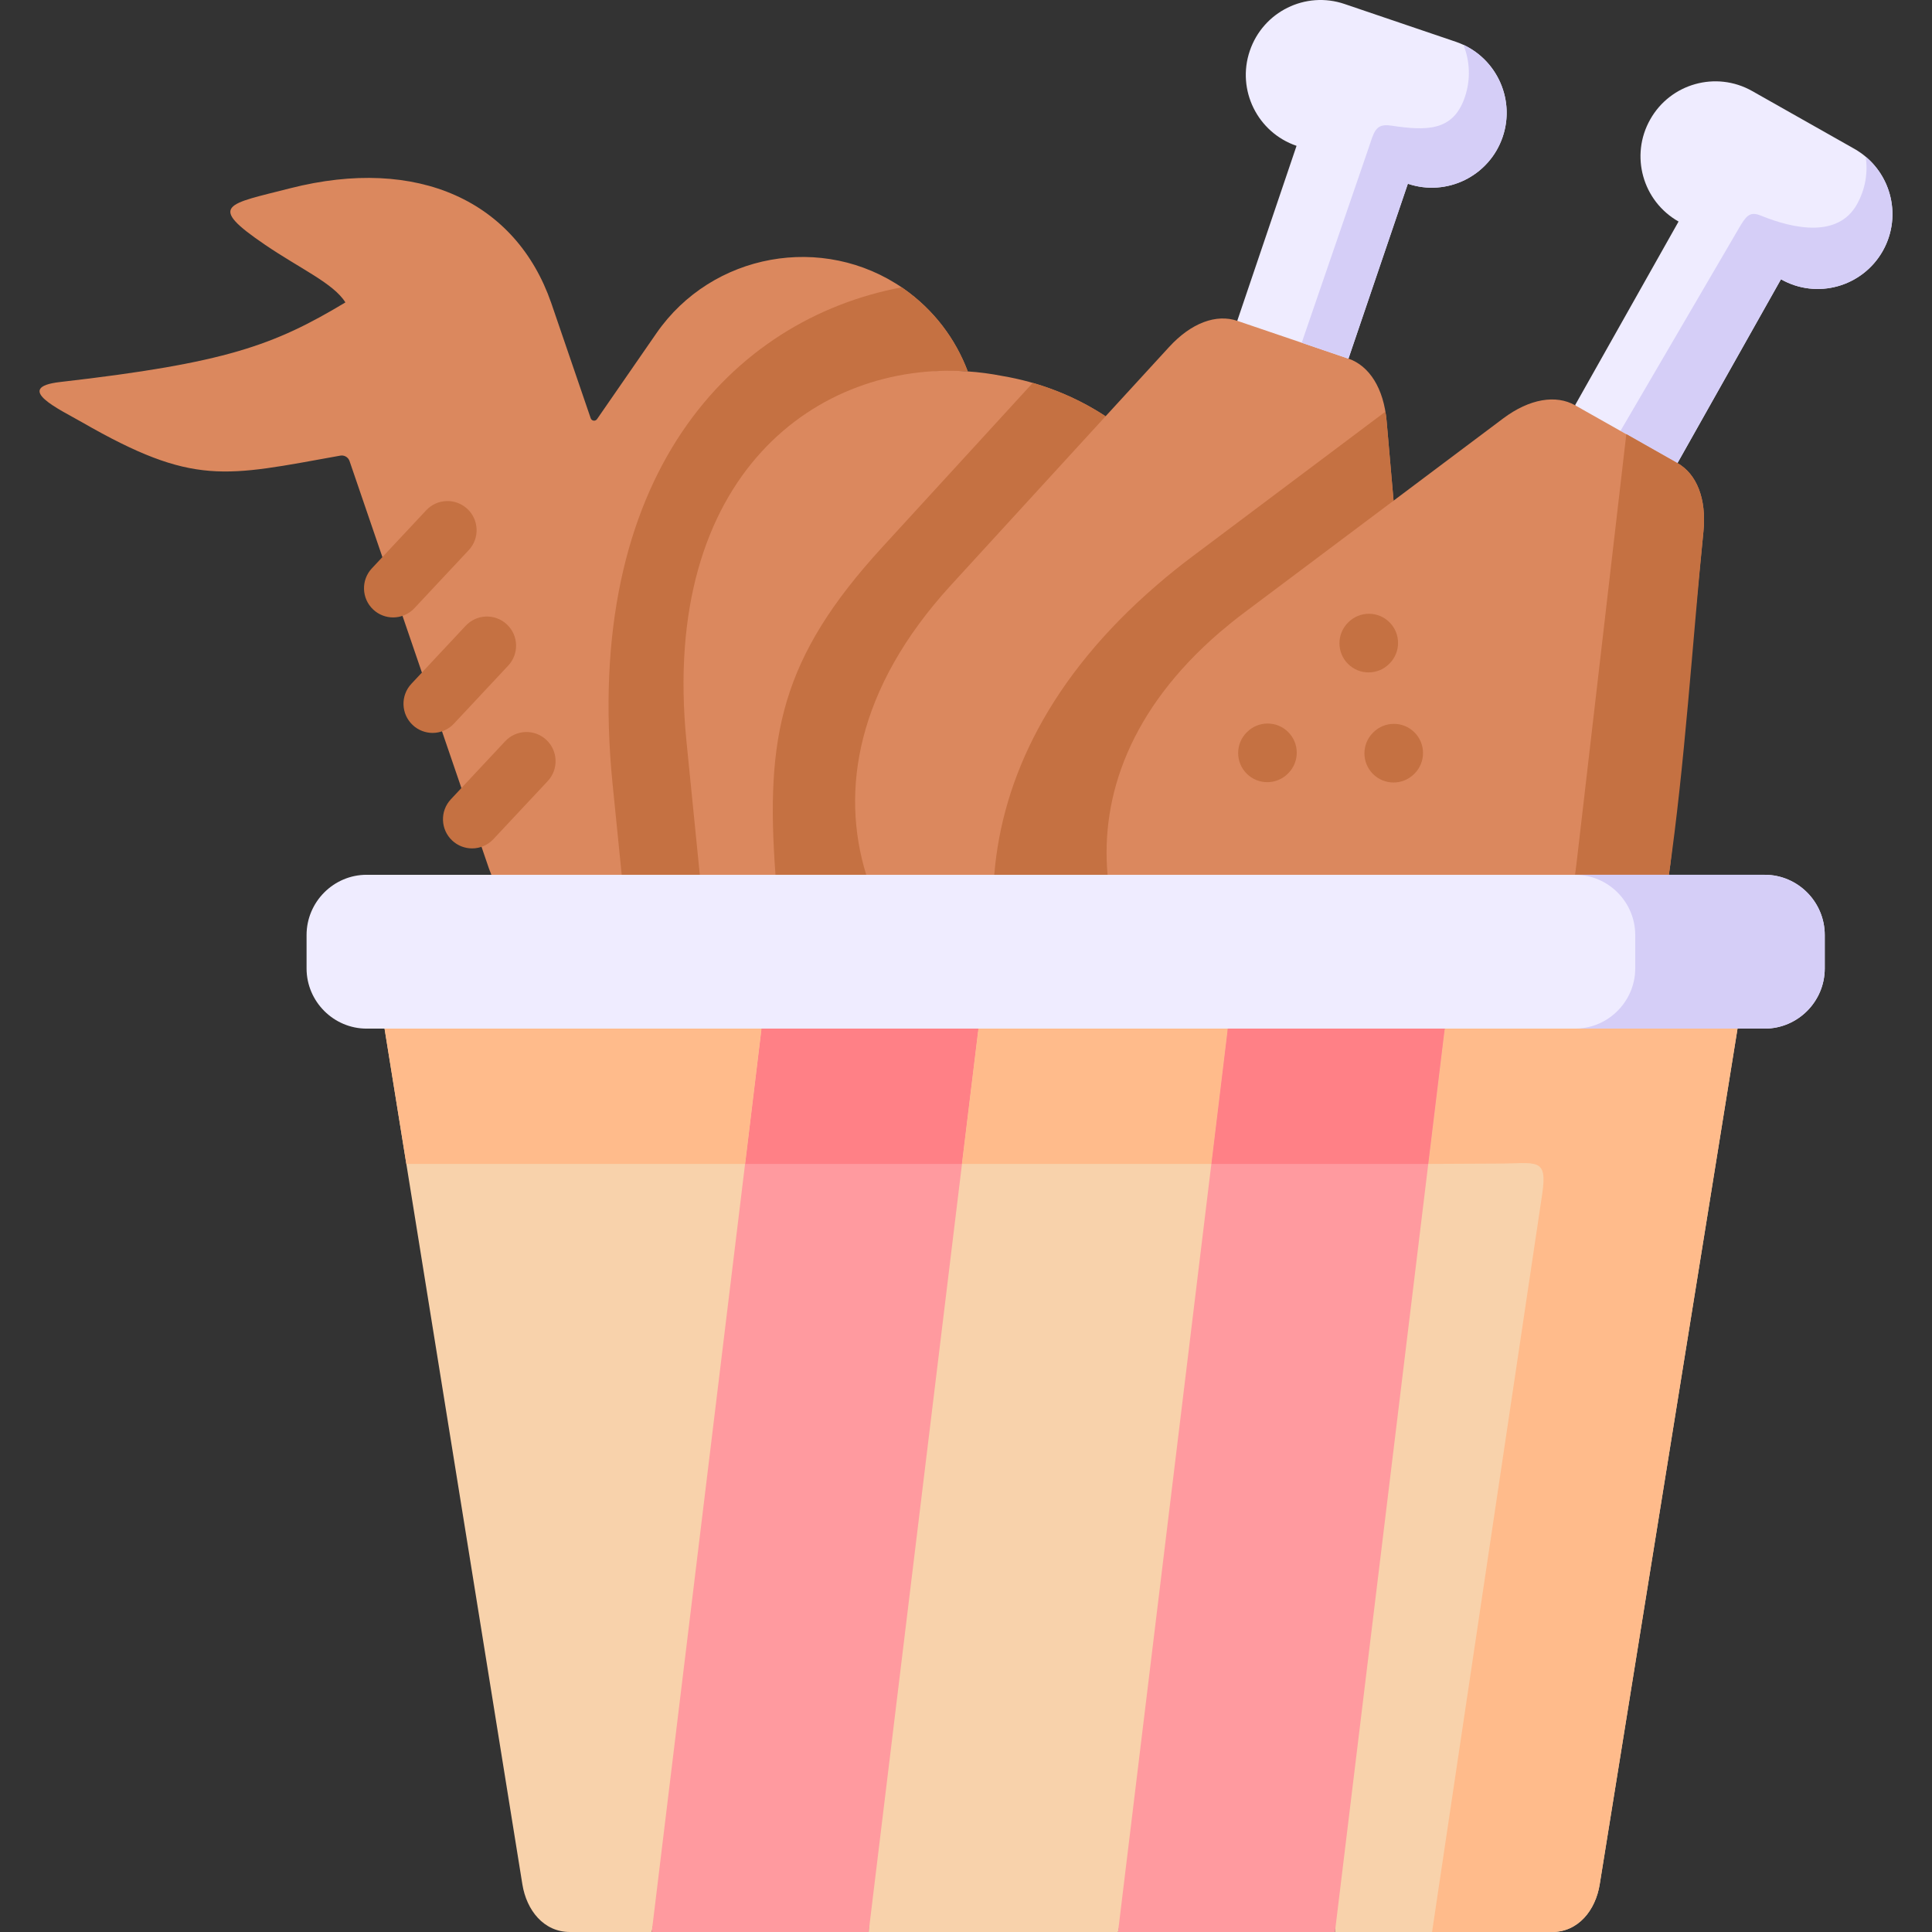
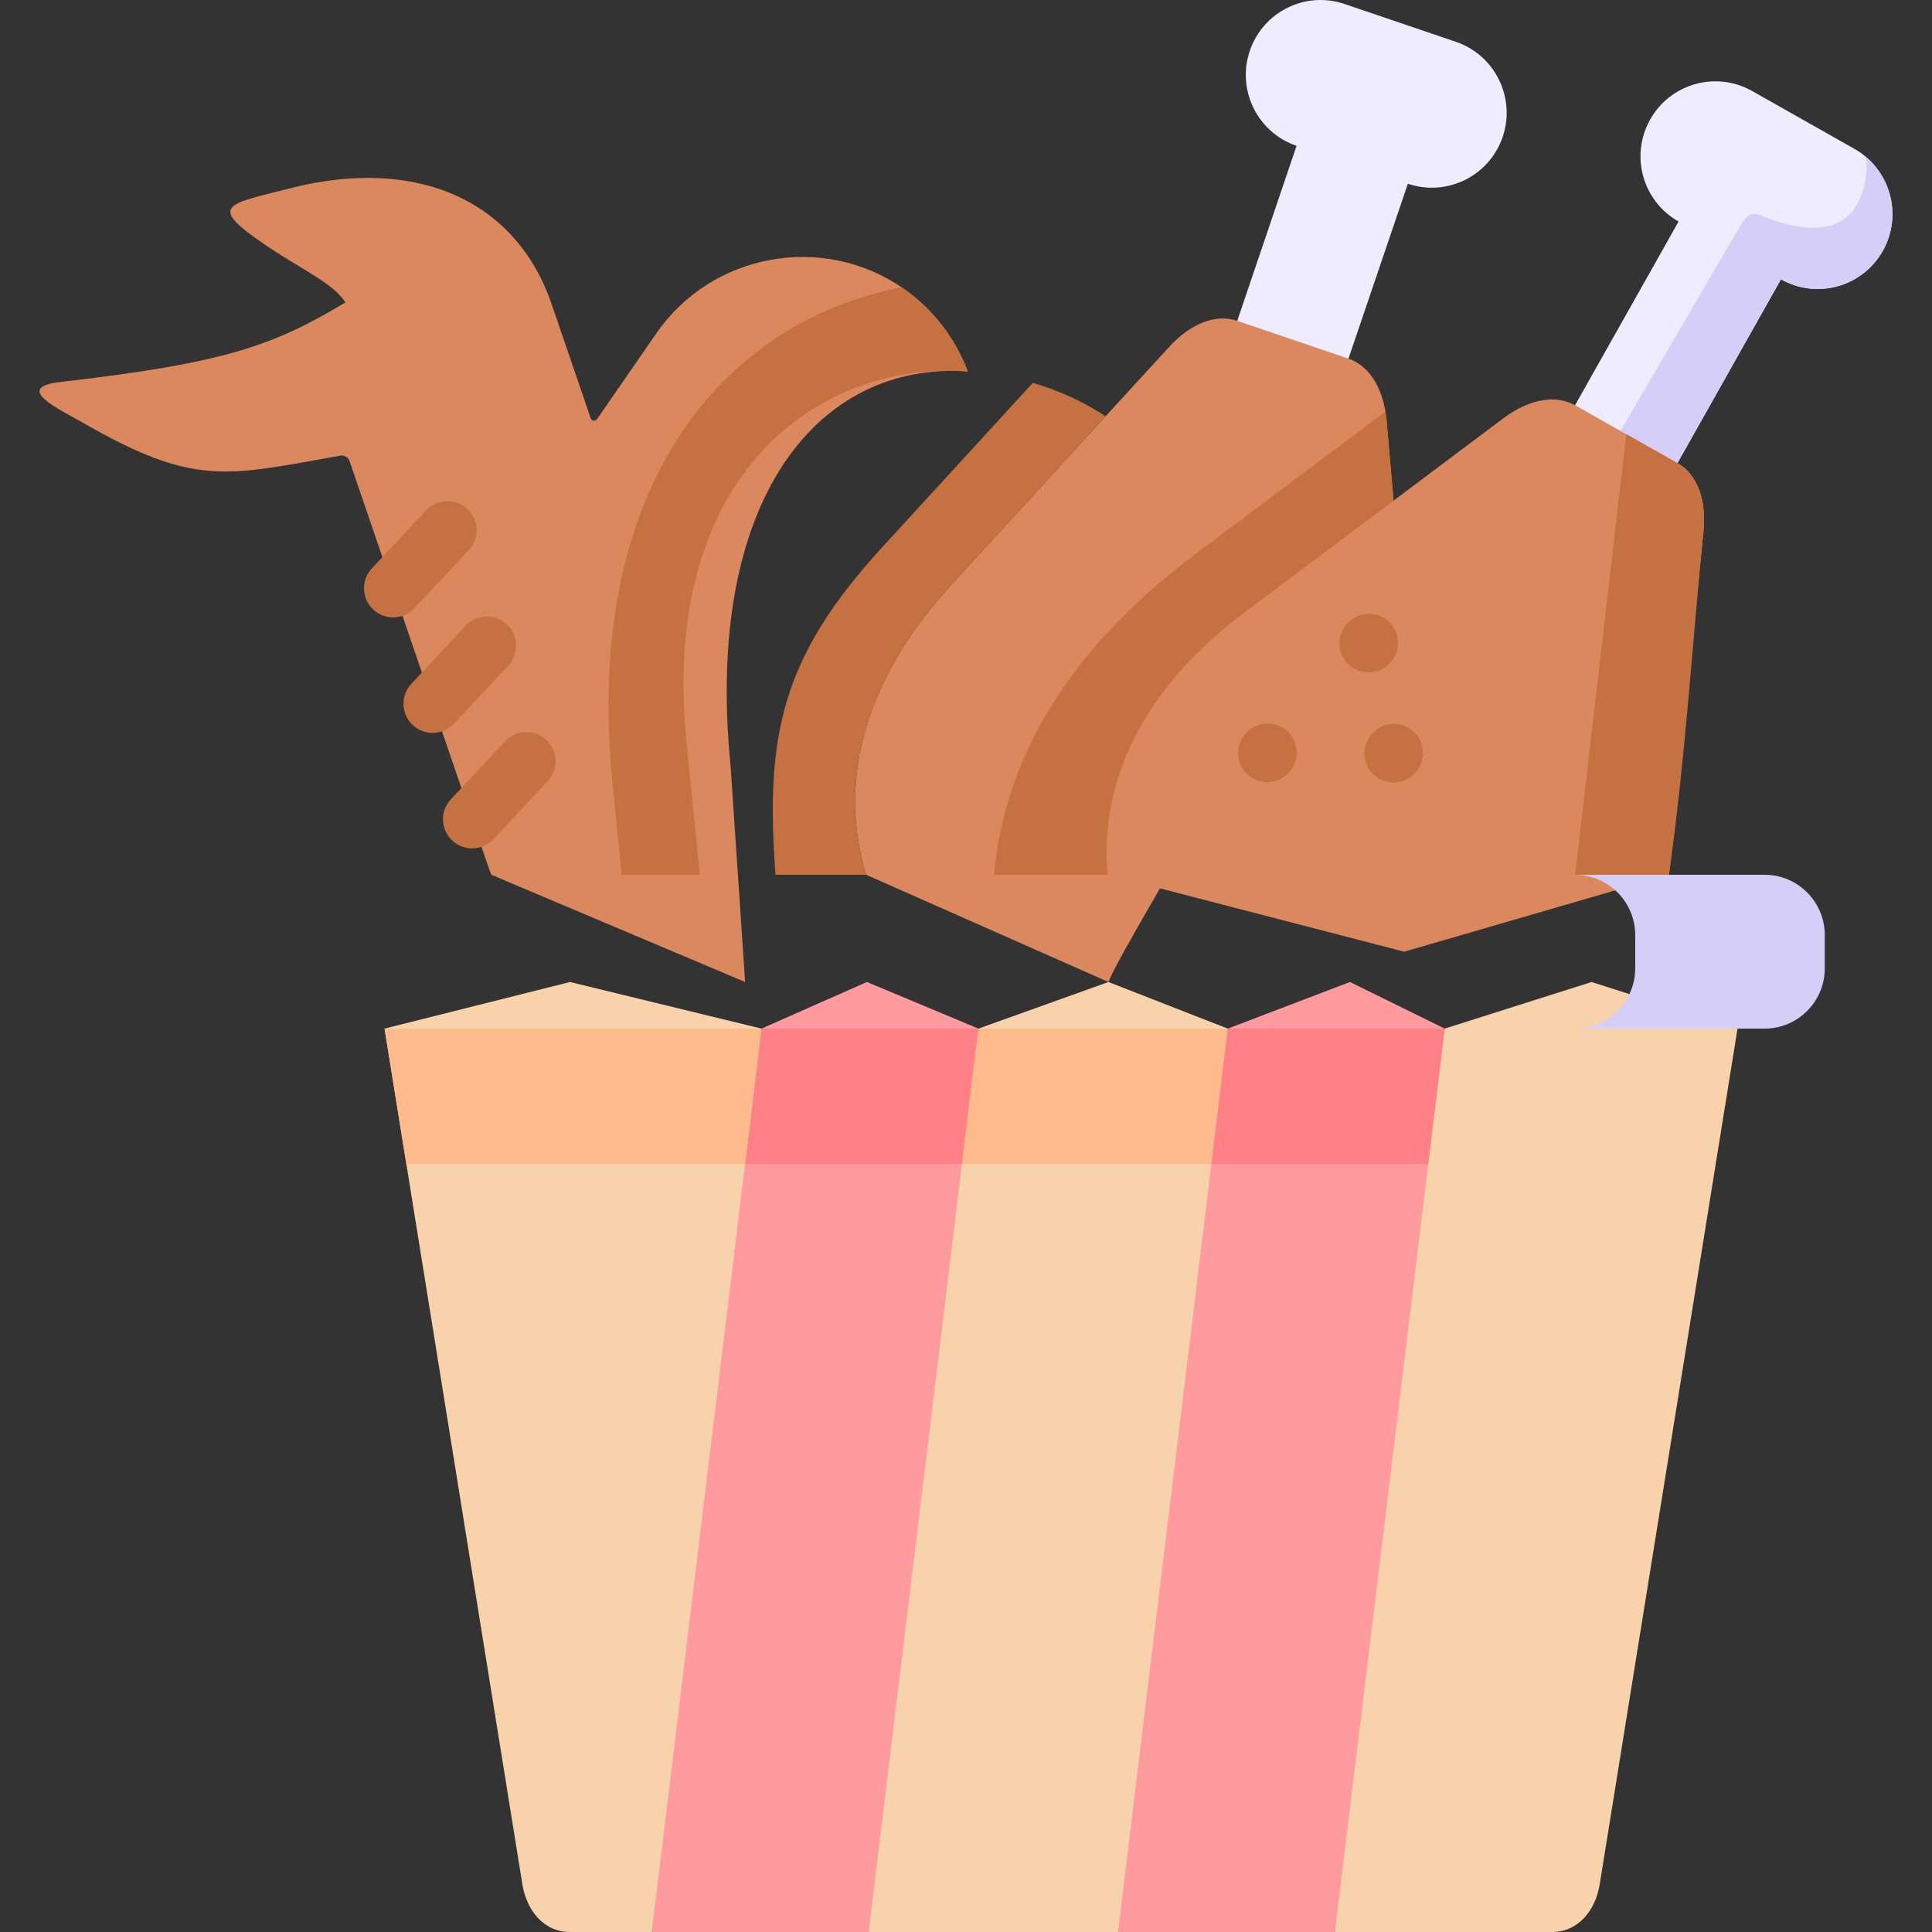
<svg xmlns="http://www.w3.org/2000/svg" id="Layer_1" enable-background="new 0 0 512 512" height="512" viewBox="0 0 512 512" width="512">
  <rect x="0" y="0" width="512" height="512" fill="#333333" stroke="none" />
  <g>
    <g>
      <path clip-rule="evenodd" d="m373.098 48.695c10.348 3.504 21.601-2.044 25.128-12.411 3.527-10.396-2.041-21.669-12.389-25.202l-29.5-10.017c-10.348-3.534-21.601 2.015-25.128 12.411-3.527 10.367 2.041 21.639 12.389 25.173l-15.712 46.374 9.795 17.155 19.443-7.196.146.029.087.029z" fill="#efecff" fill-rule="evenodd" />
    </g>
    <g>
-       <path clip-rule="evenodd" d="m248.896 256c4.109-24.173 10.398-46.587 26.066-77.191l18.03-68.496c-8.308-5.461-17.694-9.053-27.431-10.688-2.973-.584-6.034-.993-9.095-1.197-39.47-2.745-81.651 27.071-74.538 98.122l3.527 35.277h3.556z" fill="#db885e" fill-rule="evenodd" />
-     </g>
+       </g>
    <g>
      <path clip-rule="evenodd" d="m172.717 512 29.5-141.167-.408-98.239-50.751-12.353-49.148 12.353 36.526 226.79c1.108 6.863 5.655 12.616 12.593 12.616z" fill="#f8d2ab" fill-rule="evenodd" />
    </g>
    <g>
      <path clip-rule="evenodd" d="m423.937 499.384 36.526-226.79-38.683-12.353-38.916 12.353-26.556 116.958-2.537 122.448h57.543c6.938 0 11.515-5.753 12.623-12.616z" fill="#f8d2ab" fill-rule="evenodd" />
    </g>
    <g>
-       <path clip-rule="evenodd" d="m423.937 499.384 36.526-226.79h-77.599l-4.373 35.861 18.248-.088c10.436 0 13.438-1.869 11.952 8.118l-29.18 195.515h31.803c6.938 0 11.515-5.753 12.623-12.616z" fill="#ffbb8b" fill-rule="evenodd" />
-     </g>
+       </g>
    <g>
      <path clip-rule="evenodd" d="m498.97 66.479c5.364-9.549 1.982-21.639-7.55-27.042l-27.11-15.332c-9.532-5.373-21.63-1.986-26.993 7.564-5.393 9.549-2.011 21.639 7.521 27.042l-27.431 48.681.146.088 6.151 19.887 20.726-4.702.117.058 27.431-48.711c9.531 5.404 21.6 2.017 26.992-7.533z" fill="#efecff" fill-rule="evenodd" />
    </g>
    <g>
      <path clip-rule="evenodd" d="m444.546 122.724 27.431-48.711c9.532 5.403 21.601 2.015 26.993-7.534 4.752-8.469 2.653-18.924-4.547-24.939.641 4.205-.087 8.644-2.332 12.645-4.956 8.79-16.441 6.629-25.536 2.92-2.973-1.197-3.906.292-5.801 3.504l-31.308 53.587 14.925 8.44.058.029z" fill="#d5cef7" fill-rule="evenodd" />
    </g>
    <g>
      <path clip-rule="evenodd" d="m296.287 512 31.249-123.937-2.157-115.469-31.629-12.353-34.455 12.353-25.974 112.198-3.119 127.208z" fill="#f8d2ab" fill-rule="evenodd" />
    </g>
    <g>
      <path clip-rule="evenodd" d="m230.202 512 29.093-239.406-29.559-12.353-27.926 12.353-29.093 239.406z" fill="#ff9a9f" fill-rule="evenodd" />
    </g>
    <g>
      <path clip-rule="evenodd" d="m353.771 512 29.093-239.406-25.099-12.353-32.386 12.353-29.092 239.406z" fill="#ff9a9f" fill-rule="evenodd" />
    </g>
    <g>
      <path clip-rule="evenodd" d="m259.295 272.594h-57.485l-4.344 35.861h57.456z" fill="#ff8086" fill-rule="evenodd" />
    </g>
    <g>
      <path clip-rule="evenodd" d="m325.379 272.594h-66.084l-4.373 35.861h66.113z" fill="#ffbb8b" fill-rule="evenodd" />
    </g>
    <g>
      <path clip-rule="evenodd" d="m382.864 272.594h-57.485l-4.344 35.861h57.456z" fill="#ff8086" fill-rule="evenodd" />
    </g>
    <g>
      <path clip-rule="evenodd" d="m193.622 203.103c-7.113-71.051 23.375-107.421 62.845-104.676-3.236-8.615-9.008-16.354-17.082-21.99-21.251-14.748-50.693-9.403-65.414 11.856l-15.751 22.78c-.443.641-1.426.504-1.678-.232l-10.468-30.578c-9.357-26.925-35.33-38.986-69.174-30.371-16.703 4.293-22.242 4.38-6.646 14.981 9.299 6.337 18.19 10.25 21.28 15.273-18.977 11.389-31.716 16.062-75.558 21.085-12.797 1.46 0 7.359 5.743 10.659 29.703 17.069 37.79 14.365 68.473 8.856 1.056-.19 2.095.421 2.442 1.437l36.942 107.98c.204.555.408 1.11.641 1.665l67.25 28.415z" fill="#db885e" fill-rule="evenodd" />
    </g>
    <g>
      <path clip-rule="evenodd" d="m369.309 132.682-1.836-21.055c-.758-8.79-4.635-14.689-10.115-16.587l-.087-.029-29.384-9.987c-5.509-1.869-12.156.467-18.103 6.98l-16.791 18.31-41.015 44.797c-25.04 27.363-29.296 54.493-22.417 76.716l64.19 28.415c4.21-11.228 75.558-127.56 75.558-127.56z" fill="#db885e" fill-rule="evenodd" />
    </g>
    <g>
      <path clip-rule="evenodd" d="m442.972 226.132 8.454-85.244c.875-8.79-1.837-15.302-6.88-18.164l-.117-.058-26.877-15.186-.146-.088c-5.043-2.833-12.01-1.781-19.064 3.504l-29.034 21.785-39.412 29.553c-2.361 1.752-4.577 3.563-6.676 5.344-23.758 20.471-31.57 43.396-29.704 64.247l78.61 20.384 70.145-20.384c.293-1.867.526-3.766.701-5.693z" fill="#db885e" fill-rule="evenodd" />
    </g>
    <g>
      <path clip-rule="evenodd" d="m181.929 196.549c-7.113-71.051 35.068-100.867 74.538-98.122-3.236-8.615-9.008-16.354-17.082-21.99-.146-.088-.292-.175-.437-.292-44.95 8.469-84.77 49.937-76.608 131.618l2.419 24.063h20.697z" fill="#c57142" fill-rule="evenodd" />
    </g>
    <g>
      <path clip-rule="evenodd" d="m323.222 167.58c2.099-1.781 4.314-3.592 6.676-5.344l39.412-29.553-1.836-21.055c-.058-.876-.175-1.723-.321-2.541l-47.603 35.715-3.236 2.424c-3.44 2.57-6.675 5.169-9.707 7.797-28.334 24.384-41.044 51.222-43.114 76.804h30.025c-1.866-20.851 5.946-43.776 29.704-64.247z" fill="#c57142" fill-rule="evenodd" />
    </g>
    <g>
      <path clip-rule="evenodd" d="m451.426 140.889c.875-8.79-1.837-15.302-6.88-18.164l-.117-.058-13.438-7.622-12.885 111.088c-.233 1.927-.437 3.826-.7 5.695h24.865c4.228-29.292 6.211-61.24 9.155-90.939z" fill="#c57142" fill-rule="evenodd" />
    </g>
    <g>
-       <path clip-rule="evenodd" d="m97.159 231.827c-8.745 0-15.916 7.184-15.916 15.974v8.848c0 8.761 7.171 15.945 15.916 15.945h363.303 7.2c8.774 0 15.916-7.184 15.916-15.945v-8.848c0-8.79-7.142-15.974-15.916-15.974-123.51 0-246.992 0-370.503 0z" fill="#efecff" fill-rule="evenodd" />
-     </g>
+       </g>
    <g>
      <path clip-rule="evenodd" d="m197.466 308.455 4.344-35.861h-99.899l5.772 35.861z" fill="#ffbb8b" fill-rule="evenodd" />
    </g>
    <g>
      <path clip-rule="evenodd" d="m483.579 247.801c0-8.79-7.142-15.974-15.916-15.974-16.762 0-33.494 0-50.256 0 8.774 0 15.945 7.184 15.945 15.974v8.848c0 2.424-.554 4.731-1.545 6.804-2.565 5.373-8.046 9.141-14.4 9.141h43.055 7.2c8.774 0 15.916-7.184 15.916-15.945v-8.848z" fill="#d5cef7" fill-rule="evenodd" />
    </g>
    <g>
-       <path clip-rule="evenodd" d="m373.098 48.695c10.348 3.504 21.601-2.044 25.128-12.411 3.294-9.695-1.341-20.179-10.407-24.414 1.72 4.293 1.982 9.17.379 13.871-3.119 9.228-10.378 8.907-19.647 7.534-4.169-.613-4.431 1.84-5.947 6.22l-17.636 51.339 12.156 4.147.146.029.087.029z" fill="#d5cef7" fill-rule="evenodd" />
-     </g>
+       </g>
    <g>
      <path d="m104.183 163.625c-1.891 0-3.786-.691-5.276-2.087-3.112-2.916-3.273-7.806-.358-10.921l14.401-15.389c2.915-3.116 7.801-3.275 10.913-.359 3.112 2.917 3.273 7.806.358 10.921l-14.401 15.389c-1.52 1.625-3.576 2.446-5.637 2.446z" fill="#c57142" />
    </g>
    <g>
      <path d="m114.648 194.23c-1.891 0-3.786-.691-5.275-2.087-3.113-2.916-3.273-7.806-.359-10.921l14.4-15.39c2.914-3.116 7.801-3.276 10.913-.359 3.113 2.916 3.273 7.806.359 10.921l-14.4 15.39c-1.52 1.625-3.577 2.446-5.638 2.446z" fill="#c57142" />
    </g>
    <g>
      <path d="m125.113 224.835c-1.891 0-3.786-.691-5.276-2.087-3.112-2.917-3.273-7.806-.358-10.921l14.401-15.39c2.915-3.117 7.8-3.275 10.913-.359 3.112 2.916 3.273 7.806.358 10.921l-14.401 15.39c-1.52 1.625-3.576 2.446-5.637 2.446z" fill="#c57142" />
    </g>
    <g>
      <path d="m369.309 207.371c-1.976 0-3.952-.755-5.459-2.263-3.015-3.018-3.015-7.909 0-10.928l.087-.088c3.015-3.016 7.904-3.016 10.919 0 3.015 3.018 3.015 7.909 0 10.928l-.087.088c-1.508 1.509-3.484 2.263-5.46 2.263z" fill="#c57142" />
    </g>
    <g>
      <path d="m335.844 207.284c-1.969 0-3.937-.748-5.444-2.247-3.024-3.008-3.038-7.9-.031-10.927l.087-.088c3.007-3.024 7.896-3.039 10.919-.031 3.024 3.008 3.038 7.9.031 10.927l-.087.088c-1.508 1.517-3.492 2.278-5.475 2.278z" fill="#c57142" />
    </g>
    <g>
      <path d="m362.691 178.197c-1.976 0-3.952-.755-5.459-2.263-3.015-3.018-3.015-7.909 0-10.928l.087-.088c3.015-3.016 7.904-3.016 10.919 0 3.015 3.018 3.015 7.909 0 10.928l-.087.088c-1.508 1.509-3.484 2.263-5.46 2.263z" fill="#c57142" />
    </g>
    <g>
      <path clip-rule="evenodd" d="m251.978 155.11 41.015-44.797c-5.947-3.913-12.506-6.892-19.298-8.849l-14.167 15.478-25.769 28.122c-26.818 29.291-30.958 49.966-28.247 86.762h24.049c-6.88-22.223-2.624-49.352 22.417-76.716z" fill="#c57142" fill-rule="evenodd" />
    </g>
  </g>
</svg>